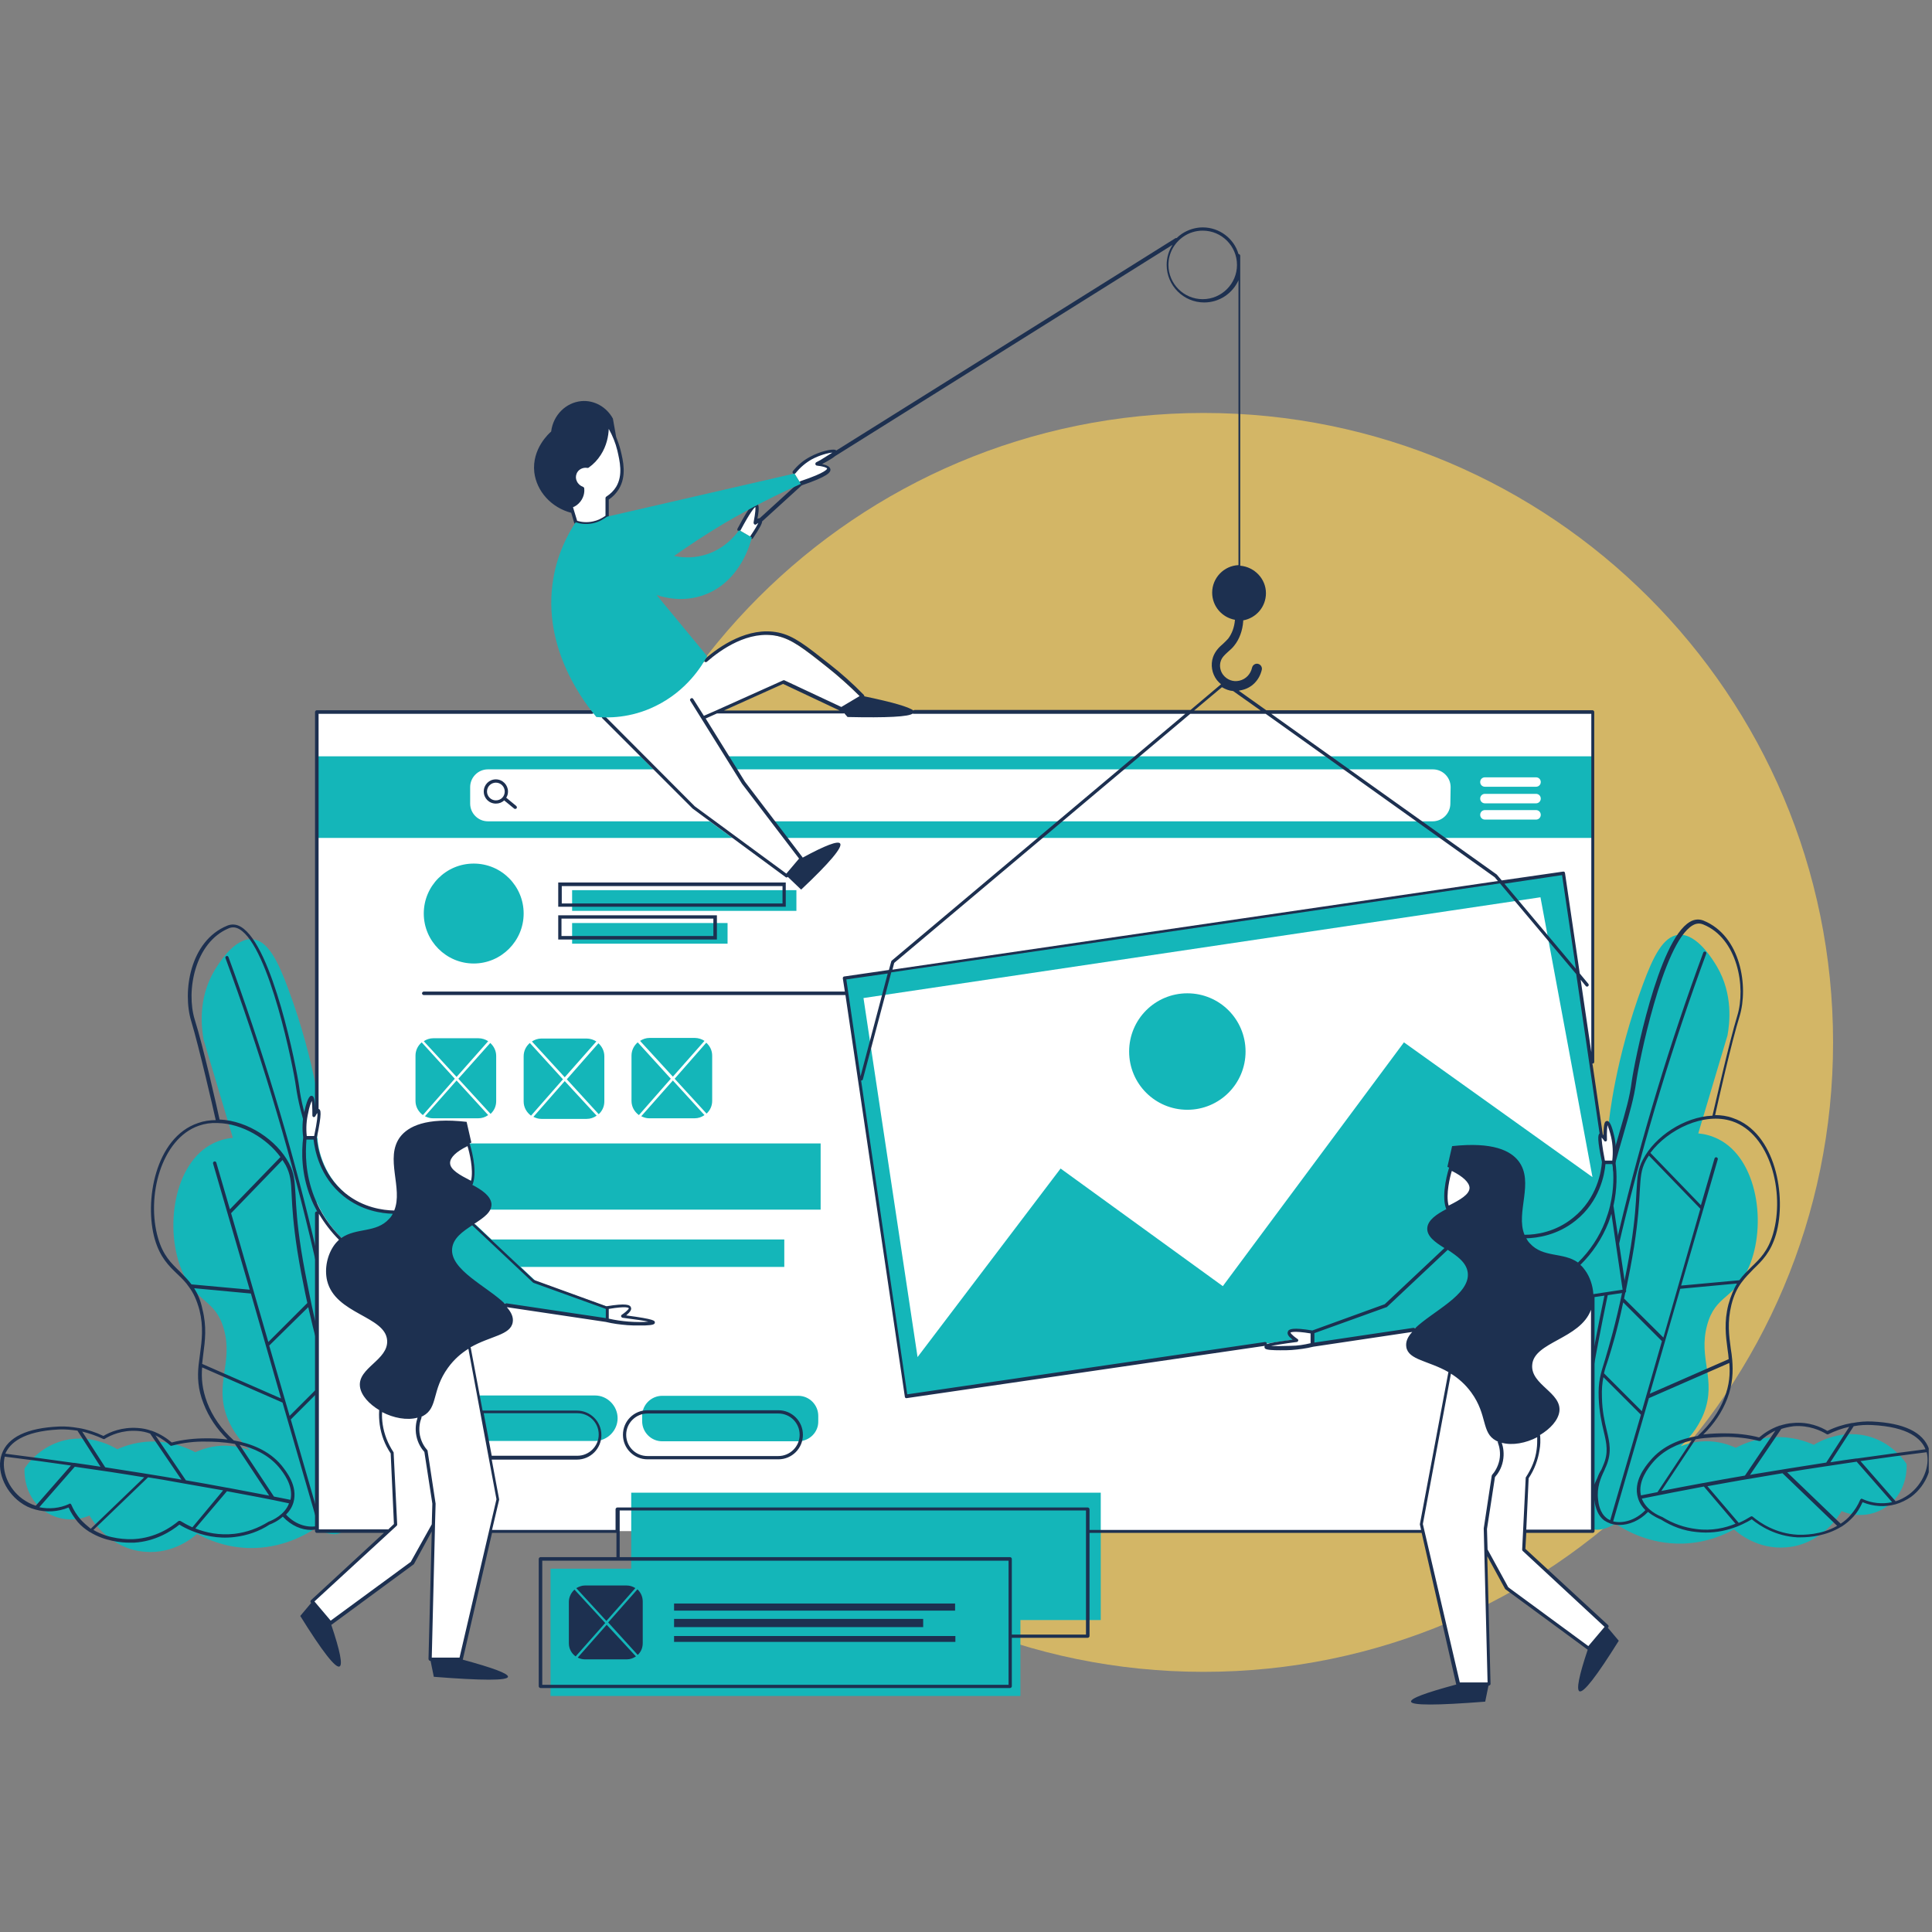
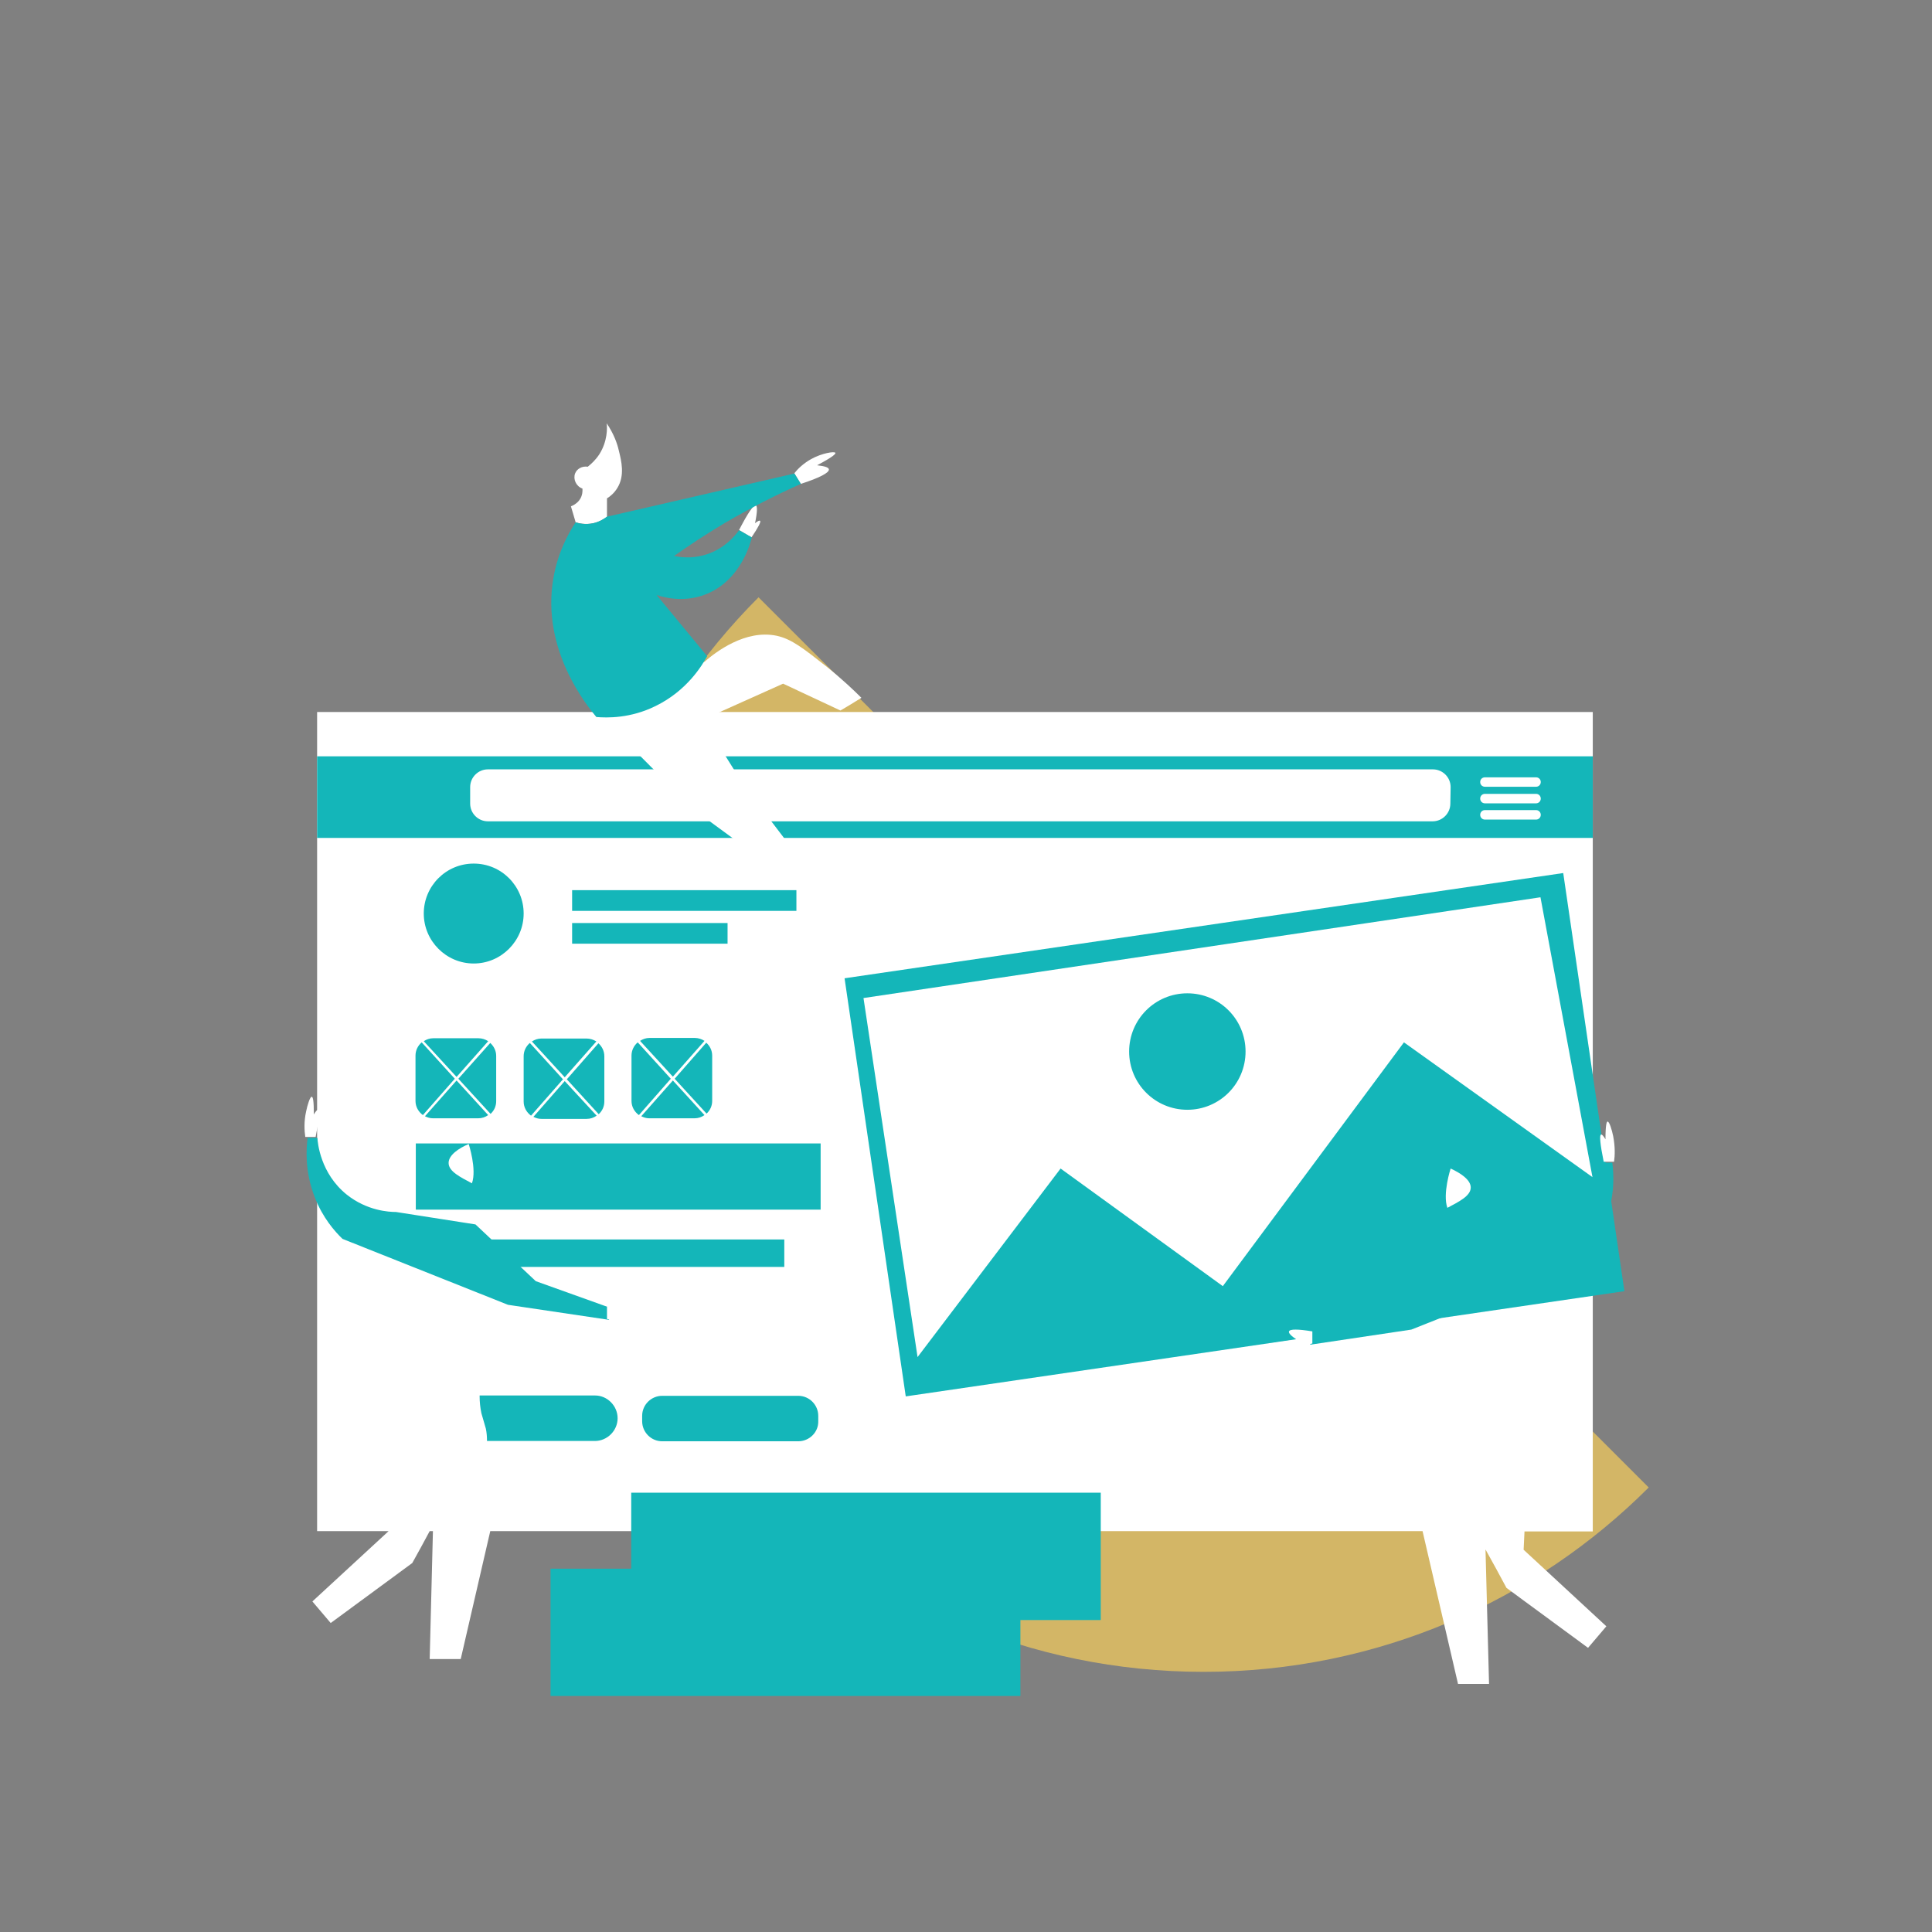
<svg xmlns="http://www.w3.org/2000/svg" width="500" zoomAndPan="magnify" viewBox="0 0 375 375" height="500" preserveAspectRatio="xMidYMid meet" version="1.0">
  <rect x="0" y="0" width="375" height="375" fill="#808080" stroke="none" />
  <defs>
    <clipPath id="25431f6c21">
      <path d="M 111.449 80.156 L 355.797 80.156 L 355.797 324.504 L 111.449 324.504 Z M 111.449 80.156 " clip-rule="nonzero" />
    </clipPath>
    <clipPath id="a19b9b889f">
      <path d="M 233.625 80.156 C 166.148 80.156 111.449 134.855 111.449 202.332 C 111.449 269.805 166.148 324.504 233.625 324.504 C 301.098 324.504 355.797 269.805 355.797 202.332 C 355.797 134.855 301.098 80.156 233.625 80.156 Z M 233.625 80.156 " clip-rule="nonzero" />
    </clipPath>
    <clipPath id="15bda76052">
      <path d="M 0 178.348 L 374.367 178.348 L 374.367 299.941 L 0 299.941 Z M 0 178.348 " clip-rule="nonzero" />
    </clipPath>
    <clipPath id="2461cff3e7">
      <path d="M 58 44.133 L 316 44.133 L 316 330.848 L 58 330.848 Z M 58 44.133 " clip-rule="nonzero" />
    </clipPath>
  </defs>
  <g clip-path="url(#25431f6c21)">
    <g clip-path="url(#a19b9b889f)">
-       <path fill="#d3b666" d="M 111.449 80.156 L 355.797 80.156 L 355.797 324.504 L 111.449 324.504 Z M 111.449 80.156 " fill-opacity="1" fill-rule="nonzero" />
+       <path fill="#d3b666" d="M 111.449 80.156 L 355.797 324.504 L 111.449 324.504 Z M 111.449 80.156 " fill-opacity="1" fill-rule="nonzero" />
    </g>
  </g>
-   <path fill="#14b6b9" d="M 300.953 295.301 C 301.527 298.285 304.395 292.551 308.125 283.086 C 307.836 285.266 307.09 285.602 306.805 288.535 C 306.633 290.363 306.117 295.238 308.523 296.562 C 310.246 297.535 312.656 296.277 313.574 295.754 C 315.293 296.902 320.109 299.828 326.766 299.605 C 331.297 299.434 334.738 297.883 336.574 296.852 C 337.262 297.477 341.105 300.805 346.668 300.344 C 353.664 299.828 357.219 293.805 357.449 293.293 C 360.434 294.609 363.93 294.207 366.512 292.199 C 370.414 289.219 370.07 284.457 370.07 284.168 C 369.379 283.137 367.258 280.328 363.359 279.008 C 357.68 277.113 352.805 279.984 352.059 280.441 C 350.684 279.816 347.93 278.785 344.371 278.957 C 340.875 279.121 338.234 280.328 336.918 281.016 C 335.77 280.504 333.59 279.645 330.781 279.754 C 328.828 279.816 327.223 280.328 326.191 280.727 C 327.566 279.465 329.516 277.352 330.723 274.305 C 333.246 267.707 329.574 263.758 331.352 257.211 C 332.957 251.254 336.746 252.164 339.441 245.977 C 342.996 237.773 341.16 224.867 333.477 221.078 C 332.215 220.453 330.895 220.102 329.633 219.992 L 335.309 200.953 C 335.711 198.707 336.457 193.035 333.246 187.586 C 332.559 186.441 329.402 181.102 325.789 181.449 C 322.809 181.738 320.855 185.75 318.906 191.027 C 313.457 205.59 312.312 217.586 312.312 217.586 C 310.477 236.734 306.52 235.418 303.02 257.562 C 301.641 266.336 297.855 279.465 300.953 295.301 Z M 73.879 296.164 C 73.309 299.145 70.438 293.41 66.711 283.945 C 66.996 286.125 67.742 286.465 68.031 289.395 C 68.203 291.223 68.719 296.102 66.309 297.426 C 64.59 298.395 62.18 297.137 61.262 296.617 C 59.543 297.762 54.723 300.688 48.066 300.465 C 43.535 300.293 40.094 298.742 38.262 297.711 C 37.574 298.336 33.727 301.664 28.164 301.203 C 21.168 300.688 17.613 294.664 17.383 294.156 C 14.398 295.469 10.902 295.066 8.32 293.059 C 4.422 290.078 4.762 285.316 4.762 285.031 C 5.453 283.996 7.574 281.188 11.477 279.867 C 17.152 277.977 22.027 280.844 22.773 281.301 C 24.148 280.676 26.902 279.645 30.457 279.816 C 33.957 279.984 36.598 281.188 37.914 281.875 C 39.062 281.363 41.242 280.504 44.051 280.613 C 46.004 280.676 47.609 281.188 48.641 281.59 C 47.266 280.328 45.316 278.211 44.109 275.164 C 41.586 268.57 45.258 264.617 43.48 258.074 C 41.875 252.113 38.086 253.023 35.395 246.836 C 31.836 238.633 33.672 225.73 41.355 221.938 C 42.617 221.312 43.938 220.965 45.199 220.855 L 39.523 201.812 C 39.121 199.57 38.375 193.895 41.586 188.449 C 42.277 187.301 45.43 181.961 49.043 182.309 C 52.027 182.598 53.977 186.613 55.926 191.891 C 61.375 206.453 62.523 218.445 62.523 218.445 C 64.359 237.598 68.316 236.277 71.816 258.422 C 73.25 267.199 77.035 280.391 73.879 296.164 " fill-opacity="1" fill-rule="nonzero" />
  <g clip-path="url(#15bda76052)">
-     <path fill="#1d3050" d="M 370.527 290.078 C 369.723 290.652 368.863 291.117 367.945 291.402 L 361.121 283.598 C 365.422 282.973 369.723 282.398 373.969 281.875 C 374.656 284.629 373.223 288.07 370.527 290.078 Z M 361.465 290.938 C 361.406 290.879 361.293 290.879 361.234 290.938 C 361.18 291 361.062 291.051 361.062 291.117 C 360.605 292.199 359.973 293.176 359.227 294.035 C 358.656 294.73 357.965 295.301 357.277 295.754 L 346.898 285.777 C 351.371 285.031 355.844 284.406 360.375 283.711 L 367.258 291.574 C 365.367 291.977 363.301 291.797 361.465 290.938 Z M 348.848 297.883 C 344.66 297.648 341.621 295.59 340.188 294.379 C 340.129 294.32 340.07 294.32 339.957 294.32 C 339.898 294.32 339.84 294.32 339.785 294.379 C 339.211 294.73 338.465 295.184 337.488 295.59 L 331.41 288.473 C 334.336 287.961 337.316 287.387 340.242 286.922 C 342.137 286.578 344.086 286.293 345.98 285.953 L 356.59 296.164 C 353.551 297.934 350.051 297.934 348.848 297.883 Z M 329.289 296.789 C 326.938 296.5 324.758 295.754 322.637 294.441 C 321.891 294.156 319.539 293.121 318.676 290.879 C 322.691 290.078 326.707 289.281 330.723 288.535 L 336.859 295.754 C 334.91 296.562 332.27 297.188 329.289 296.789 Z M 313.113 295.301 L 320.055 271.379 L 335.656 264.555 C 335.828 266.625 335.711 268.797 334.68 271.379 C 333.648 274.082 331.871 276.543 329.52 278.719 C 326.363 279.242 322.75 280.504 320.227 283.598 C 319.309 284.691 316.957 287.559 317.93 290.766 C 318.219 291.742 318.734 292.484 319.367 293.121 C 317.414 295.129 314.949 295.754 313.113 295.301 Z M 312.539 295.066 C 312.312 294.953 312.023 294.844 311.852 294.664 C 310.477 293.633 310.246 291.688 310.188 291.051 C 309.902 288.707 310.703 286.867 311.395 285.43 C 311.508 285.145 311.621 284.859 311.738 284.629 C 312.883 281.938 312.426 279.984 311.852 277.574 C 311.449 275.852 310.992 273.961 310.934 271.211 C 310.875 269.605 310.992 268.461 311.223 267.312 L 318.504 274.59 Z M 310.016 286.922 L 307.09 293.293 C 306.52 293.984 305.543 294.781 304.969 294.781 C 307.148 276.09 310.477 257.328 314.836 238.973 C 319.195 220.789 324.699 202.672 331.18 185.113 C 331.238 184.941 331.18 184.77 331.008 184.719 C 330.836 184.656 330.664 184.719 330.605 184.891 C 324.125 202.438 318.621 220.617 314.262 238.859 C 309.902 256.988 306.633 275.566 304.453 294.156 C 304.395 293.867 304.34 293.41 304.395 292.723 C 305.43 266.219 306 252.91 308.812 242.414 C 309.387 240.242 309.785 238.859 310.305 237.199 C 310.934 235.016 311.68 232.613 313 227.672 C 313.859 224.469 314.605 221.938 315.18 219.93 C 316.383 215.742 317.129 213.219 317.586 210.008 C 317.988 206.91 322.691 183 328.543 179.609 C 329.23 179.207 329.918 179.156 330.605 179.441 C 337.262 182.137 338.926 191.602 337.203 197.16 C 335.656 202.215 332.844 214.652 332.387 216.551 C 326.879 216.777 321.199 220.617 318.906 225.039 C 317.875 226.984 317.816 228.363 317.645 231.18 C 317.531 233.473 317.359 236.68 316.555 241.84 C 316.039 245.051 315.578 247.289 315.008 250.156 C 313.516 257.383 312.312 261.227 311.566 263.809 C 310.648 266.738 310.188 268.172 310.305 271.328 C 310.418 274.082 310.875 276.141 311.277 277.809 C 311.852 280.219 312.254 281.988 311.164 284.457 C 311.051 284.691 310.934 284.977 310.82 285.266 C 310.531 285.668 310.246 286.293 310.016 286.922 Z M 336.227 217.637 C 343.57 220.102 346.496 231.402 344.145 239.496 C 343.168 242.82 341.621 244.309 339.957 245.914 C 339.152 246.715 338.352 247.461 337.605 248.492 L 326.305 249.531 L 333.418 225.039 C 333.477 224.867 333.359 224.691 333.188 224.633 C 333.016 224.582 332.844 224.691 332.785 224.867 L 330.148 233.93 L 320.34 223.773 C 323.727 219.242 330.723 215.801 336.227 217.637 Z M 315.234 252.051 C 315.352 251.477 315.465 250.852 315.637 250.215 C 316.211 247.348 316.668 245.117 317.188 241.898 C 317.988 236.68 318.16 233.473 318.277 231.18 C 318.449 228.48 318.504 227.102 319.422 225.328 C 319.594 224.977 319.824 224.633 320.055 224.297 L 330.035 234.621 L 325.676 249.82 L 322.863 259.621 Z M 322.578 260.316 L 318.676 273.91 L 311.336 266.562 C 311.508 265.766 311.793 264.957 312.141 263.922 C 312.828 261.688 313.859 258.473 315.062 252.797 Z M 335.484 253.195 C 334.621 256.586 334.965 259.281 335.312 261.863 C 335.426 262.547 335.484 263.184 335.539 263.809 L 320.227 270.52 L 326.133 250.156 L 337.145 249.129 C 336.516 250.215 335.941 251.539 335.484 253.195 Z M 321.719 289.617 C 320.629 289.852 319.594 290.02 318.504 290.254 C 317.875 287.496 319.938 284.914 320.742 283.945 C 322.809 281.473 325.676 280.219 328.371 279.582 Z M 334.738 278.895 C 336.973 278.895 339.27 279.121 341.449 279.695 C 341.562 279.695 341.676 279.695 341.734 279.645 C 342.309 279.07 343.281 278.32 344.602 277.688 L 338.695 286.41 C 336.055 286.863 333.359 287.324 330.664 287.848 L 330.609 287.848 C 327.855 288.355 325.16 288.871 322.461 289.395 L 329.117 279.355 C 331.523 278.957 333.59 278.957 334.738 278.895 Z M 345.75 277.352 C 346.496 277.113 347.242 276.949 348.16 276.828 C 351.141 276.598 353.434 277.688 354.582 278.383 C 354.695 278.434 354.812 278.434 354.867 278.383 C 356.188 277.746 357.566 277.234 358.941 276.949 L 354.469 283.883 C 349.707 284.629 344.945 285.379 340.188 286.176 C 340.016 286.238 339.84 286.238 339.668 286.293 Z M 359.801 276.828 C 361.008 276.598 362.152 276.543 363.359 276.598 C 370.469 276.949 372.938 279.293 373.738 281.301 C 369.324 281.875 364.906 282.449 360.488 283.086 L 360.316 283.086 C 358.656 283.309 356.992 283.543 355.27 283.832 Z M 374.426 281.25 C 373.281 277.977 369.551 276.203 363.359 275.914 C 362.098 275.852 360.836 275.969 359.574 276.203 L 359.457 276.203 C 357.852 276.488 356.188 277 354.695 277.746 C 353.492 277 351.082 275.914 348.043 276.203 C 347.07 276.254 346.207 276.488 345.461 276.715 L 345.406 276.715 C 343.57 277.352 342.25 278.32 341.449 279.008 C 339.27 278.434 336.973 278.211 334.738 278.211 C 333.82 278.211 332.328 278.211 330.609 278.434 C 332.73 276.375 334.277 274.016 335.254 271.5 C 336.344 268.633 336.402 266.219 336.227 263.98 C 336.172 263.234 336.055 262.488 335.941 261.75 C 335.598 259.219 335.254 256.586 336.055 253.312 C 336.516 251.426 337.203 250.043 338.008 248.957 C 338.754 247.922 339.555 247.176 340.359 246.312 C 342.02 244.707 343.684 243.109 344.719 239.605 C 346.84 232.262 344.66 219.816 336.344 217.012 C 335.254 216.605 334.047 216.438 332.902 216.438 C 333.418 214.082 336.113 202.148 337.664 197.223 C 339.383 191.539 337.949 181.676 330.664 178.695 C 329.805 178.348 328.887 178.41 328.027 178.922 C 321.832 182.477 317.188 206.516 316.727 209.84 C 316.324 212.996 315.578 215.516 314.375 219.645 C 313.801 221.652 313.055 224.23 312.195 227.387 C 310.875 232.262 310.133 234.727 309.5 236.914 C 309.043 238.57 308.582 240.004 308.008 242.129 C 305.141 252.625 304.625 265.988 303.594 292.551 C 303.535 293.582 303.594 294.781 304.34 295.184 L 304.395 295.184 C 304.566 295.238 304.684 295.301 304.855 295.301 C 305.945 295.301 307.262 293.867 307.551 293.582 L 307.609 293.52 L 309.387 289.617 C 309.387 290.078 309.387 290.543 309.441 291.051 C 309.559 291.742 309.785 293.922 311.395 295.129 C 311.738 295.355 312.082 295.527 312.539 295.703 C 312.539 295.703 312.598 295.754 312.656 295.754 L 312.711 295.754 C 313.227 295.926 313.746 295.992 314.375 295.992 C 316.152 295.992 318.219 295.184 319.883 293.461 C 320.914 294.32 322.004 294.781 322.406 294.953 C 324.527 296.277 326.82 297.137 329.289 297.363 C 334.164 297.934 338.008 296.102 340.016 294.895 C 341.562 296.164 344.66 298.172 348.848 298.395 L 349.594 298.395 C 351.312 298.395 354.523 298.105 357.395 296.328 C 357.449 296.328 357.508 296.277 357.508 296.277 C 358.309 295.754 359.055 295.129 359.746 294.379 C 360.488 293.582 361.062 292.602 361.523 291.574 C 363.586 292.434 365.883 292.551 367.945 291.977 C 368.98 291.688 370.012 291.168 370.93 290.543 C 373.969 288.301 375.516 284.285 374.426 281.25 Z M 70.496 295.016 C 68.316 276.488 65.047 257.898 60.688 239.719 C 56.328 221.48 50.82 203.359 44.34 185.75 C 44.281 185.578 44.109 185.516 43.938 185.578 C 43.766 185.633 43.711 185.805 43.766 185.977 C 50.246 203.531 55.754 221.652 60.113 239.832 C 64.473 258.137 67.801 276.949 69.98 295.641 C 69.406 295.641 68.434 294.844 67.859 294.156 L 64.934 287.781 C 64.703 287.102 64.418 286.527 64.188 286.004 C 64.074 285.719 63.957 285.488 63.844 285.203 C 62.754 282.684 63.211 280.965 63.73 278.547 C 64.129 276.887 64.59 274.879 64.703 272.074 C 64.82 268.918 64.359 267.484 63.441 264.555 C 62.641 262.035 61.434 258.188 60 250.902 C 59.426 248.035 58.969 245.805 58.453 242.586 C 57.648 237.426 57.477 234.219 57.363 231.922 C 57.188 229.109 57.129 227.738 56.098 225.781 C 53.746 221.312 48.125 217.523 42.617 217.297 C 42.219 215.406 39.406 202.957 37.801 197.91 C 36.082 192.348 37.801 182.938 44.398 180.184 C 45.086 179.895 45.773 179.953 46.465 180.355 C 52.312 183.746 57.016 207.66 57.418 210.754 C 57.879 213.973 58.566 216.488 59.828 220.676 C 60.402 222.684 61.148 225.207 62.008 228.418 C 63.328 233.359 64.074 235.766 64.703 237.945 C 65.164 239.605 65.621 240.98 66.195 243.16 C 69.004 253.598 69.578 266.91 70.613 293.461 C 70.613 294.207 70.555 294.664 70.496 295.016 Z M 64.703 291.977 C 64.645 292.602 64.359 294.559 63.039 295.59 C 62.812 295.754 62.582 295.875 62.352 295.992 L 56.441 275.516 L 63.73 268.223 C 63.957 269.371 64.074 270.52 64.016 272.125 C 63.902 274.82 63.5 276.777 63.098 278.496 C 62.523 280.965 62.066 282.852 63.211 285.551 C 63.328 285.777 63.441 286.062 63.555 286.348 C 64.188 287.781 65.047 289.617 64.703 291.977 Z M 55.523 293.984 C 56.156 293.348 56.672 292.602 56.957 291.625 C 57.879 288.418 55.523 285.551 54.664 284.457 C 52.141 281.418 48.527 280.156 45.371 279.582 C 42.965 277.402 41.242 274.941 40.211 272.238 C 39.234 269.66 39.062 267.484 39.234 265.414 L 54.836 272.238 L 61.777 296.164 C 59.887 296.617 57.418 296.043 55.523 293.984 Z M 52.141 295.355 C 50.133 296.617 47.898 297.426 45.543 297.711 C 42.562 298.051 39.922 297.477 37.914 296.672 L 44.051 289.445 C 48.066 290.191 52.141 290.938 56.098 291.797 C 55.297 293.984 52.941 295.066 52.141 295.355 Z M 35.047 295.238 C 34.934 295.184 34.762 295.184 34.648 295.238 C 33.211 296.449 30.172 298.508 25.984 298.742 C 24.781 298.797 21.227 298.797 18.129 296.961 L 28.738 286.75 C 30.691 287.039 32.582 287.387 34.473 287.727 C 37.398 288.246 40.383 288.758 43.309 289.281 L 37.344 296.449 C 36.426 296.043 35.621 295.59 35.047 295.238 Z M 15.66 294.953 C 14.918 294.094 14.285 293.121 13.824 292.027 C 13.77 291.977 13.711 291.859 13.652 291.859 L 13.539 291.859 C 13.484 291.859 13.426 291.859 13.426 291.914 C 11.59 292.773 9.523 292.945 7.633 292.551 L 14.516 284.691 C 18.988 285.316 23.52 286.004 27.992 286.75 L 17.613 296.734 C 16.926 296.164 16.234 295.59 15.66 294.953 Z M 6.941 292.262 C 6.027 291.977 5.168 291.512 4.363 290.938 C 1.609 288.93 0.234 285.488 0.922 282.734 C 5.223 283.258 9.469 283.832 13.77 284.457 Z M 11.477 277.457 C 12.621 277.402 13.824 277.523 15.031 277.688 L 19.504 284.691 C 17.84 284.457 16.18 284.168 14.457 283.945 L 14.285 283.945 C 9.871 283.309 5.453 282.734 1.035 282.16 C 1.895 280.156 4.363 277.809 11.477 277.457 Z M 20.02 279.293 C 20.137 279.355 20.25 279.355 20.309 279.293 C 21.398 278.605 23.691 277.523 26.73 277.746 C 27.59 277.809 28.395 277.977 29.141 278.262 L 35.219 287.211 C 35.047 287.152 34.875 287.152 34.707 287.102 C 30 286.293 25.184 285.551 20.422 284.805 L 15.949 277.859 C 17.324 278.211 18.699 278.668 20.02 279.293 Z M 46.52 280.441 C 49.215 281.078 52.082 282.336 54.148 284.805 C 54.949 285.777 57.016 288.355 56.383 291.117 C 55.297 290.879 54.262 290.715 53.172 290.48 Z M 33.039 280.555 C 33.098 280.613 33.211 280.676 33.328 280.613 C 35.508 280.039 37.801 279.754 40.039 279.816 C 41.242 279.816 43.309 279.867 45.602 280.27 L 52.254 290.305 C 49.559 289.789 46.805 289.281 44.109 288.758 L 44.051 288.758 C 41.355 288.246 38.719 287.781 36.082 287.324 L 30.172 278.605 C 31.492 279.242 32.465 280.039 33.039 280.555 Z M 37.688 250.043 L 48.699 251.074 L 54.547 271.438 L 39.234 264.73 C 39.293 264.094 39.406 263.406 39.465 262.777 C 39.809 260.195 40.152 257.5 39.293 254.121 C 38.949 252.398 38.375 251.137 37.688 250.043 Z M 59.828 253.719 C 61.09 259.336 62.066 262.609 62.754 264.84 C 63.098 265.879 63.328 266.738 63.555 267.484 L 56.215 274.82 L 52.254 261.176 Z M 52.082 260.48 L 44.855 235.48 L 54.836 225.156 C 55.066 225.492 55.238 225.84 55.469 226.188 C 56.383 227.961 56.5 229.344 56.613 232.039 C 56.73 234.383 56.902 237.539 57.707 242.758 C 58.223 245.977 58.68 248.27 59.254 251.074 C 59.371 251.711 59.543 252.336 59.656 252.91 Z M 34.875 246.773 C 33.211 245.168 31.664 243.684 30.691 240.355 C 28.336 232.324 31.266 221.027 38.605 218.496 C 39.75 218.094 40.957 217.922 42.16 217.984 L 42.332 217.984 C 46.977 218.094 51.797 220.961 54.434 224.582 L 44.625 234.727 L 41.988 225.668 C 41.93 225.492 41.758 225.379 41.59 225.441 C 41.414 225.492 41.301 225.668 41.355 225.84 L 48.469 250.328 L 37.168 249.297 C 36.48 248.387 35.68 247.578 34.875 246.773 Z M 66.77 243.109 C 66.195 240.93 65.734 239.496 65.277 237.883 C 64.645 235.703 63.902 233.293 62.582 228.363 C 61.723 225.156 60.977 222.625 60.402 220.617 C 59.199 216.488 58.453 213.973 58.051 210.816 C 57.59 207.547 52.941 183.508 46.75 179.895 C 45.891 179.379 44.973 179.32 44.109 179.668 C 36.828 182.648 35.395 192.516 37.113 198.199 C 38.605 203.125 41.355 215.055 41.875 217.414 C 40.727 217.414 39.523 217.586 38.434 217.984 C 30.117 220.789 27.938 233.238 30.059 240.578 C 31.09 244.082 32.754 245.688 34.418 247.289 C 35.277 248.098 36.082 248.895 36.77 249.93 C 37.574 251.016 38.203 252.398 38.719 254.293 C 39.523 257.562 39.176 260.195 38.836 262.723 C 38.719 263.469 38.66 264.211 38.547 264.957 C 38.316 267.199 38.375 269.605 39.523 272.473 C 40.496 274.992 42.047 277.352 44.168 279.41 C 42.449 279.18 41.016 279.18 40.039 279.18 C 37.801 279.18 35.508 279.41 33.328 279.984 C 32.523 279.293 31.207 278.32 29.371 277.688 L 29.312 277.688 C 28.512 277.402 27.707 277.234 26.73 277.172 C 23.691 276.949 21.281 277.977 20.078 278.719 C 18.527 277.977 16.926 277.457 15.258 277.172 L 15.203 277.172 C 13.941 276.949 12.68 276.828 11.418 276.887 C 5.223 277.172 1.496 278.957 0.348 282.227 C -0.742 285.266 0.805 289.281 3.902 291.574 C 4.82 292.262 5.797 292.723 6.887 293.008 C 8.949 293.582 11.246 293.461 13.312 292.602 C 13.77 293.633 14.398 294.559 15.086 295.418 C 15.777 296.215 16.523 296.789 17.324 297.309 C 17.383 297.363 17.383 297.363 17.441 297.363 C 20.309 299.145 23.52 299.434 25.242 299.434 L 25.984 299.434 C 30.172 299.195 33.27 297.188 34.82 295.926 C 35.449 296.328 36.254 296.734 37.227 297.137 C 39.348 298 42.219 298.742 45.543 298.336 C 47.953 298.051 50.305 297.246 52.312 295.926 C 52.773 295.754 53.859 295.301 54.895 294.379 C 56.555 296.164 58.566 296.961 60.344 296.961 C 60.977 296.961 61.551 296.852 62.066 296.672 C 62.523 296.5 62.926 296.328 63.27 296.043 C 64.82 294.895 65.105 292.723 65.219 291.977 C 65.277 291.453 65.277 291 65.277 290.543 L 67.055 294.441 L 67.113 294.492 C 67.398 294.844 68.719 296.215 69.809 296.215 C 69.98 296.215 70.152 296.164 70.266 296.098 L 70.324 296.098 C 71.07 295.703 71.129 294.492 71.07 293.461 C 70.152 266.961 69.637 253.656 66.77 243.109 " fill-opacity="1" fill-rule="nonzero" />
-   </g>
+     </g>
  <path fill="#ffffff" d="M 89.48 138.199 L 61.551 138.199 L 61.551 297.188 L 75.43 297.188 L 60.633 310.84 L 64.188 315.027 L 80.02 303.383 C 81.164 301.324 82.312 299.254 83.402 297.188 L 84.031 297.188 L 83.402 322.023 L 89.426 322.023 L 95.16 297.188 L 276.117 297.188 L 283 326.848 L 289.023 326.848 L 288.336 300.75 C 289.711 303.211 291.09 305.742 292.406 308.207 L 308.238 319.844 L 311.793 315.664 L 295.734 300.805 C 295.793 299.605 295.848 298.457 295.906 297.246 L 309.156 297.246 L 309.156 138.199 L 89.48 138.199 " fill-opacity="1" fill-rule="nonzero" />
  <path fill="#14b6b9" d="M 122.52 304.48 L 122.52 289.734 L 213.656 289.734 L 213.656 314.453 L 213.715 314.453 L 198.059 314.453 L 198.059 329.195 L 122.348 329.195 M 122.402 329.195 L 106.859 329.195 L 106.859 304.48 L 122.52 304.48 " fill-opacity="1" fill-rule="nonzero" />
  <path fill="#14b6b9" d="M 80.707 240.578 L 152.23 240.578 L 152.23 245.914 L 80.707 245.914 Z M 141.219 183.172 L 111.047 183.172 L 111.047 179.156 L 141.219 179.156 Z M 154.582 176.797 L 111.047 176.797 L 111.047 172.785 L 154.582 172.785 Z M 119.879 275.281 C 119.879 277.688 117.871 279.695 115.465 279.695 L 94.527 279.695 C 94.527 278.895 94.473 278.094 94.301 277.285 C 94.012 276.254 93.727 275.281 93.438 274.305 C 93.211 273.219 93.094 272.125 93.094 270.977 L 93.094 270.863 L 115.52 270.863 C 117.871 270.863 119.879 272.871 119.879 275.281 Z M 154.926 279.754 L 128.543 279.754 C 126.363 279.754 124.641 277.977 124.641 275.852 L 124.641 274.82 C 124.641 272.648 126.418 270.926 128.543 270.926 L 154.926 270.926 C 157.105 270.926 158.824 272.699 158.824 274.82 L 158.824 275.852 C 158.883 277.977 157.105 279.754 154.926 279.754 Z M 80.707 221.938 L 159.285 221.938 L 159.285 234.793 L 80.707 234.793 Z M 237.348 249.641 L 205.859 226.812 L 178.098 263.406 L 167.602 193.719 L 299.004 174.16 L 309.098 228.48 L 272.504 202.32 Z M 303.422 169.457 L 163.93 189.883 L 175.805 271.039 L 315.293 250.617 L 303.422 169.457 " fill-opacity="1" fill-rule="nonzero" />
  <path fill="#14b6b9" d="M 298.145 152.707 L 288.223 152.707 C 287.703 152.707 287.305 152.312 287.305 151.793 C 287.305 151.273 287.703 150.879 288.223 150.879 L 298.145 150.879 C 298.66 150.879 299.062 151.273 299.062 151.793 C 299.062 152.312 298.66 152.707 298.145 152.707 Z M 298.145 155.926 L 288.223 155.926 C 287.703 155.926 287.305 155.52 287.305 155.004 C 287.305 154.492 287.703 154.086 288.223 154.086 L 298.145 154.086 C 298.66 154.086 299.062 154.492 299.062 155.004 C 299.062 155.52 298.66 155.926 298.145 155.926 Z M 298.145 159.082 L 288.223 159.082 C 287.703 159.082 287.305 158.676 287.305 158.156 C 287.305 157.648 287.703 157.238 288.223 157.238 L 298.145 157.238 C 298.66 157.238 299.062 157.648 299.062 158.156 C 299.062 158.676 298.66 159.082 298.145 159.082 Z M 281.512 155.977 C 281.512 157.871 279.961 159.418 278.07 159.418 L 94.699 159.418 C 92.809 159.418 91.258 157.871 91.258 155.977 L 91.258 152.773 C 91.258 150.879 92.809 149.332 94.699 149.332 L 278.125 149.332 C 280.02 149.332 281.566 150.879 281.566 152.773 Z M 61.551 146.801 L 61.551 162.637 L 309.156 162.637 L 309.156 146.801 L 61.551 146.801 " fill-opacity="1" fill-rule="nonzero" />
  <path fill="#14b6b9" d="M 98.602 253.262 L 118.219 256.18 L 118.219 253.77 L 103.992 248.672 L 92.293 237.66 L 76.863 235.246 C 75.488 235.246 71.242 235.016 67.285 231.859 C 62.18 227.738 61.664 221.824 61.605 220.855 L 59.715 220.855 C 59.426 222.969 59.141 227.387 61.09 232.375 C 62.641 236.391 64.992 239.031 66.48 240.465 Z M 273.938 258.074 L 254.324 261.004 L 254.324 258.594 L 268.547 253.484 L 280.25 242.473 L 295.676 240.066 C 297.055 240.066 301.297 239.832 305.258 236.68 C 310.359 232.551 310.875 226.641 310.934 225.668 L 312.941 225.668 C 313.227 227.789 313.516 232.211 311.566 237.199 C 310.016 241.215 307.664 243.848 306.172 245.281 L 273.938 258.074 " fill-opacity="1" fill-rule="nonzero" />
  <path fill="#ffffff" d="M 117.816 256.012 C 118.789 256.238 120.223 256.523 121.945 256.637 C 124.238 256.812 126.879 256.703 126.934 256.414 C 126.934 256.238 125.902 255.895 120.855 255.27 C 121.945 254.516 122.461 253.941 122.348 253.656 C 122.176 253.195 120.684 253.195 117.816 253.656 Z M 61.262 220.676 C 61.949 217.297 62.18 215.516 61.777 215.406 C 61.605 215.344 61.32 215.629 60.918 216.316 C 60.918 213.57 60.746 212.934 60.516 212.875 C 60.172 212.824 59.656 214.543 59.426 215.691 C 58.969 217.75 59.082 219.473 59.254 220.676 Z M 87.074 225.73 C 87.074 227.387 89.367 228.48 91.605 229.68 C 92.578 226.93 90.973 222.051 90.973 222.051 C 89.078 222.863 87.074 224.18 87.074 225.73 Z M 254.727 258.422 C 251.914 257.957 250.367 257.957 250.195 258.422 C 250.078 258.762 250.594 259.281 251.684 260.027 C 246.695 260.652 245.605 261.004 245.605 261.176 C 245.605 261.461 248.301 261.578 250.594 261.398 C 252.316 261.289 253.75 261.004 254.727 260.77 Z M 313.285 225.492 C 313.457 224.297 313.516 222.574 313.113 220.504 C 312.883 219.355 312.367 217.637 312.023 217.699 C 311.852 217.699 311.621 218.324 311.621 221.141 C 311.223 220.453 310.934 220.164 310.762 220.219 C 310.418 220.332 310.59 222.109 311.277 225.492 Z M 145.863 104.305 C 147.184 102.352 147.754 101.262 147.527 101.09 C 147.41 100.977 147.066 101.148 146.551 101.555 C 147.012 99.371 147.012 98.223 146.723 98.109 C 146.266 97.938 145.176 99.543 143.453 102.871 Z M 155.441 93.922 C 159.168 92.715 160.949 91.742 160.891 91.113 C 160.832 90.707 160.086 90.48 158.598 90.309 C 161.637 88.699 162.211 88.129 162.152 87.898 C 161.98 87.555 159.512 87.957 157.449 89.105 C 155.898 89.965 154.809 91.055 154.18 91.855 Z M 152 132.699 L 163.129 137.91 C 164.504 137.113 165.824 136.305 167.199 135.445 C 165.707 133.961 163.473 131.836 160.547 129.48 C 155.957 125.867 153.664 124.031 150.738 123.398 C 144.66 122.137 138.922 126.555 136.742 128.445 L 117.07 139.516 L 134.562 157.074 L 152.629 170.316 L 155.441 166.938 L 144.258 152.25 L 134.219 136.191 L 136.398 139.695 C 141.504 137.402 146.895 134.992 152 132.699 Z M 281.566 226.812 C 281.566 226.812 279.961 231.75 280.938 234.441 C 283.172 233.238 285.469 232.148 285.469 230.488 C 285.469 228.992 283.461 227.672 281.566 226.812 Z M 116.324 88.184 C 115.578 89.332 114.719 90.074 114.086 90.59 C 112.996 90.418 111.965 90.992 111.621 91.91 C 111.219 93 111.793 94.379 113.055 94.836 C 113.055 95.125 113.168 96.215 112.367 97.188 C 111.793 97.875 111.105 98.16 110.816 98.277 C 111.105 99.309 111.449 100.344 111.734 101.375 C 112.309 101.551 113.57 101.887 115.176 101.551 C 116.438 101.262 117.355 100.688 117.816 100.285 L 117.816 96.727 C 118.391 96.387 119.191 95.754 119.824 94.719 C 121.312 92.312 120.625 89.504 120.109 87.438 C 119.824 86.176 119.191 84.281 117.758 82.16 C 117.871 83.078 117.93 85.66 116.324 88.184 Z M 288.336 297.246 L 288.852 297.246 L 288.395 300.805 Z M 288.336 297.246 " fill-opacity="1" fill-rule="nonzero" />
  <g clip-path="url(#2461cff3e7)">
-     <path fill="#1d3050" d="M 151.887 171.988 L 109.039 171.988 L 109.039 175.363 L 151.887 175.363 Z M 152.516 176 L 108.352 176 L 108.352 171.293 L 152.516 171.293 Z M 314.949 250.328 L 312.77 235.59 C 312.598 236.164 312.426 236.734 312.195 237.309 C 310.992 240.355 309.098 243.223 306.746 245.516 C 307.09 245.805 307.379 246.141 307.664 246.551 C 308.582 247.812 309.156 249.469 309.27 251.191 Z M 308.812 254.23 C 306.691 259.965 297.684 260.43 297.398 264.957 C 297.109 268.797 303.133 270.289 302.676 273.961 C 302.445 275.68 300.898 277.352 298.891 278.547 C 298.891 278.605 298.945 278.605 298.945 278.668 C 299.004 279.582 299.004 280.504 298.832 281.363 C 298.547 283.309 297.855 285.203 296.711 286.922 L 296.25 296.902 L 308.812 296.902 Z M 295.562 301.039 C 295.504 300.977 295.449 300.867 295.449 300.805 L 296.137 286.867 C 296.137 286.812 296.137 286.75 296.195 286.699 C 297.285 285.031 298.027 283.258 298.258 281.363 C 298.375 280.555 298.375 279.754 298.375 278.957 C 296.195 280.102 293.555 280.613 291.492 280.039 C 291.777 280.898 292.008 282.109 291.719 283.598 C 291.434 285.031 290.746 286.062 290.172 286.699 L 288.621 296.789 L 288.738 300.75 L 292.754 308.086 L 308.297 319.508 L 311.449 315.777 Z M 283.348 326.562 L 288.738 326.562 L 287.992 296.672 L 289.539 286.465 C 289.539 286.414 289.598 286.348 289.598 286.293 C 290.113 285.719 290.746 284.742 291.031 283.426 C 291.316 281.988 291.031 280.793 290.746 280.039 C 290.688 279.984 290.746 279.867 290.746 279.816 C 290.629 279.754 290.516 279.695 290.402 279.645 C 287.477 278.094 288.793 274.707 285.582 270.289 C 284.379 268.633 283 267.484 281.625 266.625 L 276.176 295.812 Z M 255.07 260.602 L 274.34 257.734 C 274.457 257.734 274.57 257.734 274.629 257.848 C 278.07 254.516 285.352 251.305 284.895 247.059 C 284.664 245.051 282.828 243.797 280.996 242.586 C 280.996 242.586 280.996 242.648 280.938 242.648 L 269.234 253.656 C 269.18 253.719 269.18 253.719 269.121 253.719 L 255.125 258.762 L 255.125 260.602 Z M 254.383 260.715 L 254.383 258.816 C 250.941 258.246 250.539 258.645 250.48 258.645 C 250.48 258.645 250.539 258.996 251.855 259.906 C 251.973 259.965 252.027 260.145 251.973 260.254 C 251.914 260.367 251.855 260.48 251.684 260.48 C 248.988 260.824 247.5 261.113 246.695 261.227 C 247.613 261.289 249.047 261.289 250.539 261.227 C 251.855 261.227 253.176 261.004 254.383 260.715 Z M 281.797 227.273 C 281.453 228.363 280.594 231.805 281.168 233.984 L 281.34 233.93 C 283.348 232.898 285.238 231.859 285.238 230.543 C 285.18 229.508 283.977 228.363 281.797 227.273 Z M 176.09 270.641 L 245.547 260.48 C 245.719 260.48 245.891 260.602 245.891 260.77 L 245.891 260.887 C 246.523 260.652 247.898 260.43 250.883 260.027 C 250.078 259.391 249.793 258.934 249.965 258.473 C 250.137 257.957 250.883 257.613 254.727 258.246 L 268.777 253.145 L 280.363 242.246 C 278.527 241.102 276.922 239.953 277.035 238.348 C 277.152 236.801 278.871 235.652 280.766 234.672 C 280.707 234.621 280.648 234.621 280.648 234.504 C 279.676 231.688 281.168 226.93 281.281 226.641 C 281.168 226.59 281.051 226.527 280.938 226.477 C 281.223 225.156 281.566 223.773 281.855 222.461 C 289.828 221.598 293.211 223.371 294.758 225.379 C 297.855 229.457 294.129 235.363 295.906 239.668 L 296.023 239.668 C 298.027 239.668 301.871 239.207 305.371 236.34 C 310.074 232.551 310.82 227.215 310.934 225.551 C 310.016 221.191 310.133 220.281 310.477 219.992 L 305.945 189.074 L 291.145 171.465 L 172.992 188.734 L 167.484 209.492 C 167.43 209.668 167.312 209.723 167.199 209.723 L 167.141 209.723 Z M 167.027 208.918 L 172.305 188.957 L 164.273 190.105 Z M 173.223 188.211 L 290.746 171.004 L 290.113 170.266 L 245.664 138.547 L 231.035 138.547 L 173.566 186.898 Z M 231.781 137.91 L 244.688 137.91 L 239.355 134.133 C 238.551 134.066 237.863 133.781 237.176 133.387 Z M 303.191 169.859 L 292.008 171.527 L 305.887 188.047 Z M 246.754 138.547 L 290.516 169.742 L 290.574 169.809 L 291.492 170.891 L 303.422 169.172 C 303.477 169.172 303.594 169.172 303.648 169.234 C 303.707 169.285 303.766 169.344 303.766 169.457 L 306.633 188.957 L 308.297 190.965 C 308.41 191.082 308.41 191.316 308.238 191.426 C 308.125 191.539 307.895 191.539 307.781 191.367 L 306.805 190.168 L 308.871 204.219 L 308.871 138.547 Z M 310.875 220.789 C 310.875 221.191 310.934 222.34 311.508 225.266 L 312.941 225.266 C 313.113 223.723 313.055 222.172 312.711 220.676 C 312.484 219.707 312.195 218.848 312.023 218.383 C 311.965 218.73 311.852 219.527 311.91 221.25 C 311.91 221.426 311.793 221.535 311.68 221.535 C 311.566 221.598 311.395 221.535 311.336 221.363 C 311.164 221.141 310.992 220.906 310.875 220.789 Z M 306.289 245.051 C 308.582 242.82 310.418 240.066 311.566 237.086 C 311.965 235.988 312.312 234.957 312.539 233.93 L 312.539 233.867 C 313.285 230.777 313.227 227.961 313 225.953 L 311.621 225.953 C 311.449 227.91 310.531 233.184 305.828 236.914 C 302.273 239.781 298.375 240.293 296.25 240.355 C 296.422 240.695 296.652 241.039 296.938 241.324 C 299.52 244.191 303.363 242.988 306.289 245.051 C 306.23 245.051 306.289 245.051 306.289 245.051 Z M 210.789 293.176 L 120.281 293.176 L 120.281 302.238 L 196.051 302.238 C 196.223 302.238 196.395 302.41 196.395 302.586 L 196.395 317.266 L 210.789 317.266 Z M 195.762 302.926 L 105.254 302.926 L 105.254 327.016 L 195.762 327.016 Z M 96.363 291 L 90.914 261.801 C 89.539 262.66 88.164 263.809 86.957 265.477 C 83.746 269.895 85.066 273.219 82.141 274.82 C 82.023 274.879 81.91 274.941 81.797 274.992 C 81.797 275.055 81.852 275.164 81.797 275.227 C 81.508 275.969 81.223 277.172 81.508 278.605 C 81.797 279.984 82.426 280.898 82.941 281.473 C 83 281.535 83 281.59 83 281.652 L 84.551 291.859 L 84.434 296.043 L 84.434 296.102 L 83.805 321.738 L 89.195 321.738 Z M 83.805 295.875 L 83.918 291.859 L 82.371 281.824 C 81.797 281.188 81.109 280.156 80.82 278.719 C 80.535 277.285 80.762 276.023 81.051 275.164 C 78.984 275.738 76.348 275.227 74.168 274.082 C 74.109 274.879 74.168 275.68 74.281 276.488 C 74.57 278.383 75.258 280.156 76.348 281.824 C 76.406 281.875 76.406 281.938 76.406 281.988 L 77.094 295.926 C 77.094 296.043 77.035 296.098 76.977 296.164 L 61.031 310.84 L 64.188 314.566 L 79.73 303.16 Z M 75.316 296.902 L 76.461 295.812 L 75.832 282.109 C 74.684 280.391 73.996 278.547 73.707 276.543 C 73.594 275.68 73.535 274.77 73.594 273.844 C 73.594 273.793 73.594 273.73 73.652 273.73 C 71.645 272.527 70.094 270.863 69.867 269.141 C 69.406 265.477 75.43 263.98 75.141 260.145 C 74.797 255.441 65.105 255.09 63.5 248.609 C 62.926 246.199 63.555 243.508 64.875 241.676 C 65.164 241.266 65.508 240.93 65.793 240.641 C 64.301 239.145 62.984 237.426 61.895 235.59 L 61.895 296.852 L 75.316 296.852 Z M 60.977 232.262 C 62.121 235.246 63.957 237.996 66.254 240.242 L 66.254 240.293 C 69.176 238.234 73.02 239.379 75.543 236.562 C 75.832 236.277 76.059 235.938 76.23 235.59 C 74.109 235.531 70.211 235.016 66.652 232.148 C 62.008 228.418 61.09 223.148 60.859 221.191 L 59.484 221.191 C 59.254 223.832 59.254 227.844 60.977 232.262 Z M 59.543 220.504 L 60.977 220.504 C 61.605 217.523 61.664 216.438 61.605 216.031 C 61.492 216.152 61.379 216.316 61.203 216.66 C 61.148 216.777 60.977 216.84 60.859 216.84 C 60.746 216.777 60.633 216.66 60.633 216.551 C 60.633 214.883 60.574 214.082 60.516 213.684 C 60.289 214.145 60 215.004 59.828 215.98 C 59.484 217.414 59.371 218.957 59.543 220.504 Z M 61.262 215.289 L 61.262 215.457 L 61.32 215.406 C 61.262 215.406 61.262 215.344 61.262 215.289 Z M 90.742 222.461 C 88.508 223.543 87.359 224.691 87.359 225.73 C 87.359 227.047 89.254 228.074 91.258 229.109 L 91.434 229.172 C 91.949 226.984 91.086 223.543 90.742 222.461 Z M 91.66 237.824 C 89.824 239.031 87.992 240.293 87.762 242.301 C 87.301 246.488 94.586 249.703 98.027 253.082 C 98.086 253.023 98.199 252.973 98.312 252.973 L 117.586 255.84 L 117.586 254.059 L 103.59 249.012 C 103.535 249.012 103.535 248.957 103.477 248.957 L 91.777 237.945 C 91.66 237.883 91.66 237.824 91.66 237.824 Z M 118.16 254.059 L 118.16 255.949 C 119.422 256.238 120.684 256.414 122.004 256.523 C 123.492 256.637 124.926 256.637 125.844 256.523 C 125.043 256.352 123.609 256.129 120.855 255.777 C 120.742 255.777 120.625 255.664 120.57 255.555 C 120.512 255.441 120.57 255.27 120.684 255.203 C 122.004 254.293 122.059 253.941 122.059 253.941 C 122.004 253.832 121.602 253.484 118.16 254.059 Z M 93.898 274.367 L 95.445 282.562 L 112.078 282.562 C 114.316 282.562 116.211 280.727 116.211 278.434 C 116.211 276.141 114.375 274.305 112.078 274.305 L 93.898 274.305 Z M 163.355 137.91 Z M 140.527 137.91 L 162.953 137.91 L 152 132.75 Z M 240.098 51.418 C 240.098 47.746 237.117 44.766 233.445 44.766 C 232.125 44.766 230.809 45.168 229.719 45.914 C 227.883 47.176 226.793 49.184 226.793 51.418 C 226.793 55.09 229.773 58.07 233.445 58.07 C 237.117 58.07 240.098 55.09 240.098 51.418 Z M 315.637 250.566 C 315.637 250.73 315.523 250.902 315.352 250.902 L 309.5 251.762 L 309.5 297.188 C 309.5 297.363 309.328 297.535 309.156 297.535 L 296.25 297.535 L 296.078 300.629 L 312.137 315.43 C 312.254 315.543 312.254 315.777 312.137 315.887 L 312.082 315.949 L 314.203 318.469 C 309.902 325.352 307.379 328.621 306.574 328.281 C 305.945 327.996 306.461 325.293 308.18 320.188 C 308.125 320.188 308.125 320.188 308.066 320.133 L 292.234 308.496 C 292.18 308.496 292.18 308.43 292.121 308.375 L 288.68 302.066 L 289.312 326.848 C 289.312 326.965 289.254 327.016 289.195 327.07 C 289.141 327.137 289.023 327.188 288.965 327.188 L 288.91 327.188 L 288.277 330.289 C 278.816 331.031 273.996 331.031 273.883 330.289 C 273.766 329.652 276.691 328.57 282.656 326.965 L 275.945 297.535 L 211.477 297.535 L 211.477 317.551 C 211.477 317.723 211.305 317.895 211.133 317.895 L 196.395 317.895 L 196.395 327.301 C 196.395 327.473 196.223 327.645 196.051 327.645 L 104.91 327.645 C 104.738 327.645 104.566 327.473 104.566 327.301 L 104.566 302.586 C 104.566 302.41 104.738 302.238 104.91 302.238 L 119.652 302.238 L 119.652 297.535 L 95.504 297.535 L 89.824 322.141 C 95.734 323.746 98.66 324.84 98.602 325.465 C 98.488 326.211 93.668 326.211 84.203 325.465 L 83.574 322.375 L 83.516 322.375 C 83.402 322.375 83.344 322.312 83.285 322.262 C 83.23 322.195 83.172 322.086 83.172 322.023 L 83.805 297.246 L 80.363 303.555 C 80.363 303.617 80.305 303.617 80.246 303.672 L 64.418 315.312 C 64.418 315.312 64.359 315.312 64.301 315.379 C 66.023 320.477 66.539 323.172 65.906 323.457 C 65.164 323.859 62.582 320.59 58.281 313.656 L 60.402 311.125 L 60.344 311.074 C 60.23 310.953 60.23 310.727 60.344 310.617 L 74.512 297.535 L 61.492 297.535 C 61.32 297.535 61.148 297.363 61.148 297.188 L 61.148 235.48 C 61.148 235.301 61.32 235.129 61.492 235.129 L 61.551 235.129 C 61.09 234.27 60.633 233.359 60.289 232.434 C 58.453 227.789 58.508 223.543 58.852 220.789 C 58.625 219.07 58.68 217.414 59.082 215.742 C 59.77 212.59 60.344 212.645 60.516 212.711 C 60.859 212.762 61.09 212.996 61.148 215.168 L 61.148 138.199 C 61.148 138.027 61.32 137.859 61.492 137.859 L 114.949 137.859 C 115.121 137.859 115.293 138.027 115.293 138.199 C 115.293 138.371 115.121 138.547 114.949 138.547 L 61.836 138.547 L 61.836 215.227 C 62.293 215.406 62.523 215.914 61.492 220.855 C 61.605 222.461 62.352 227.844 67.055 231.637 C 70.555 234.441 74.398 234.906 76.406 234.957 L 76.52 234.957 C 78.297 230.656 74.625 224.754 77.668 220.676 C 79.215 218.668 82.598 216.84 90.57 217.75 C 90.859 219.07 91.203 220.453 91.488 221.766 C 91.375 221.824 91.258 221.887 91.145 221.938 C 91.258 222.227 92.75 226.984 91.777 229.797 C 91.777 229.852 91.719 229.918 91.66 229.969 C 93.496 230.941 95.219 232.09 95.391 233.645 C 95.504 235.246 93.898 236.34 92.062 237.539 L 103.648 248.438 L 117.699 253.547 C 121.602 252.91 122.289 253.262 122.461 253.77 C 122.633 254.172 122.348 254.633 121.543 255.32 C 127.164 256.066 127.105 256.352 127.105 256.703 C 127.105 257.039 126.762 257.211 125.156 257.273 L 123.953 257.273 C 123.207 257.273 122.461 257.273 121.773 257.211 C 120.398 257.098 118.961 256.926 117.586 256.586 L 98.371 253.719 C 99.23 254.695 99.691 255.664 99.52 256.637 C 99.117 259.168 95.219 259.281 91.316 261.516 C 91.316 261.578 91.375 261.578 91.375 261.629 L 93.668 273.793 L 111.965 273.793 C 114.605 273.793 116.727 275.914 116.727 278.547 C 116.727 281.188 114.605 283.309 111.965 283.309 L 95.445 283.309 L 96.879 291 L 96.879 291.117 L 95.504 296.961 L 119.48 296.961 L 119.48 292.945 C 119.48 292.773 119.652 292.602 119.824 292.602 L 211.133 292.602 C 211.305 292.602 211.477 292.773 211.477 292.945 L 211.477 296.961 L 275.832 296.961 L 275.602 295.926 L 275.602 295.812 L 281.109 266.453 C 281.109 266.391 281.109 266.391 281.168 266.336 C 277.266 264.094 273.367 263.98 272.965 261.461 C 272.793 260.43 273.25 259.453 274.113 258.531 L 254.898 261.398 C 253.52 261.75 252.145 261.914 250.711 262.035 C 250.137 262.086 249.277 262.086 248.473 262.086 C 247.152 262.086 245.836 262.035 245.547 261.75 C 245.492 261.688 245.434 261.578 245.434 261.461 C 245.434 261.398 245.434 261.289 245.492 261.227 L 175.977 271.379 L 175.918 271.379 C 175.859 271.379 175.805 271.379 175.746 271.328 C 175.688 271.266 175.629 271.211 175.629 271.094 L 164.102 193.145 L 82.254 193.145 C 82.082 193.145 81.91 192.973 81.91 192.801 C 81.91 192.633 82.082 192.461 82.254 192.461 L 163.988 192.461 L 163.586 189.883 C 163.586 189.703 163.699 189.531 163.871 189.531 L 172.535 188.27 L 172.992 186.613 C 172.992 186.551 173.051 186.492 173.105 186.441 L 230.062 138.547 L 177.293 138.547 C 177.238 138.547 177.18 138.547 177.18 138.484 C 176.434 139.121 172.188 139.344 164.504 139.172 L 163.871 138.434 C 163.816 138.484 163.758 138.484 163.699 138.484 L 139.152 138.484 L 136.973 139.461 L 144.602 151.738 L 155.785 166.418 L 155.785 166.473 C 160.203 164.07 162.668 163.148 163.07 163.723 C 163.586 164.41 161.062 167.449 155.5 172.676 L 152.918 170.203 C 152.859 170.266 152.746 170.316 152.688 170.316 C 152.629 170.316 152.574 170.316 152.516 170.266 L 134.449 156.953 L 116.898 139.406 C 116.781 139.293 116.781 139.059 116.898 138.945 C 117.012 138.836 117.242 138.836 117.355 138.945 L 134.852 156.5 L 152.629 169.57 L 155.098 166.652 L 144.027 152.137 L 133.988 136.02 C 133.875 135.852 133.934 135.68 134.105 135.566 C 134.277 135.445 134.449 135.504 134.562 135.68 L 136.629 138.945 C 136.629 138.945 136.688 138.887 136.742 138.887 L 138.98 137.91 L 152 132.062 C 152.113 132.004 152.172 132.004 152.285 132.062 L 163.301 137.223 L 166.855 135.105 C 164.848 133.098 162.727 131.199 160.547 129.48 C 156.016 125.867 153.719 124.094 150.91 123.457 C 145.289 122.254 139.898 126.102 137.203 128.445 C 137.086 128.562 136.859 128.562 136.742 128.395 C 136.629 128.273 136.629 128.047 136.801 127.938 C 139.609 125.465 145.23 121.562 151.082 122.773 C 154.066 123.398 156.359 125.242 161.004 128.906 C 163.355 130.742 165.594 132.75 167.656 134.871 C 167.715 134.93 167.773 135.043 167.773 135.156 C 173.277 136.305 176.434 137.223 177.293 137.91 C 177.352 137.859 177.41 137.797 177.523 137.797 L 231.094 137.797 L 237 132.812 C 236.715 132.578 236.43 132.289 236.199 132.004 C 235.223 130.742 234.938 129.02 235.453 127.535 C 235.855 126.387 236.656 125.578 237.402 124.953 C 237.746 124.605 238.09 124.316 238.379 123.973 C 239.125 123 239.582 121.738 239.699 120.367 L 239.699 120.301 C 237.176 119.844 235.281 117.664 235.281 115.031 C 235.281 112.164 237.574 109.805 240.387 109.691 L 240.387 54.402 C 239.238 56.926 236.715 58.707 233.734 58.707 C 229.719 58.707 226.449 55.434 226.449 51.418 C 226.449 49.984 226.852 48.668 227.594 47.52 L 162.094 88.531 C 161.691 88.875 160.949 89.332 159.57 90.078 C 160.602 90.309 161.062 90.594 161.176 91.055 C 161.293 91.684 160.66 92.488 155.613 94.207 L 147.926 101.207 C 147.926 101.605 147.527 102.414 146.148 104.473 C 146.094 104.594 145.977 104.594 145.863 104.594 C 145.805 104.594 145.746 104.594 145.691 104.531 C 145.52 104.422 145.52 104.242 145.633 104.07 C 146.609 102.637 147.012 101.891 147.184 101.488 C 147.066 101.555 146.953 101.66 146.781 101.777 C 146.664 101.84 146.551 101.891 146.438 101.777 C 146.32 101.727 146.266 101.555 146.266 101.438 C 146.664 99.312 146.664 98.625 146.609 98.395 C 146.379 98.566 145.633 99.371 143.742 102.922 C 143.684 103.098 143.453 103.16 143.281 103.039 C 143.109 102.988 143.051 102.75 143.168 102.586 C 145.746 97.707 146.379 97.477 146.836 97.648 C 147.238 97.82 147.469 98.395 147.012 100.691 C 147.184 100.633 147.297 100.574 147.469 100.574 L 155.211 93.52 C 155.211 93.52 155.27 93.52 155.27 93.461 C 155.27 93.461 155.328 93.461 155.328 93.406 C 160.488 91.684 160.547 90.996 160.547 90.938 C 160.547 90.938 160.43 90.594 158.539 90.367 C 158.422 90.367 158.309 90.25 158.25 90.078 C 158.25 89.965 158.309 89.793 158.422 89.734 C 158.711 89.562 158.996 89.449 159.285 89.273 L 161.578 87.84 C 160.832 87.898 159.168 88.301 157.562 89.16 C 156.359 89.848 155.328 90.707 154.41 91.855 C 154.293 91.973 154.066 92.027 153.949 91.914 C 153.836 91.801 153.777 91.57 153.895 91.453 C 154.867 90.25 155.957 89.332 157.277 88.645 C 159.168 87.613 161.465 87.098 162.152 87.324 C 162.211 87.383 162.266 87.383 162.324 87.441 L 228.113 46.258 C 228.168 46.203 228.285 46.203 228.398 46.203 C 228.684 45.914 229.031 45.629 229.375 45.398 C 230.578 44.594 232.012 44.137 233.445 44.137 C 236.715 44.137 239.527 46.316 240.387 49.297 C 240.559 49.297 240.73 49.469 240.73 49.645 L 240.73 109.805 C 243.484 110.039 245.719 112.332 245.719 115.137 C 245.719 117.781 243.828 119.957 241.305 120.414 L 241.305 120.586 C 241.188 122.371 240.559 124.09 239.582 125.289 C 239.238 125.75 238.781 126.152 238.379 126.5 C 237.746 127.074 237.176 127.586 236.945 128.328 C 236.656 129.191 236.828 130.227 237.402 130.973 C 238.148 131.949 239.352 132.406 240.559 132.121 C 241.82 131.836 242.738 130.855 243.023 129.594 C 243.141 129.082 243.656 128.73 244.172 128.848 C 244.688 128.965 245.031 129.477 244.918 129.992 C 244.457 132 242.969 133.555 240.961 133.957 C 240.789 134.008 240.617 134.008 240.441 134.066 L 245.777 137.855 L 309.098 137.855 C 309.27 137.855 309.441 138.023 309.441 138.195 L 309.441 206.109 C 309.441 206.277 309.328 206.449 309.098 206.449 L 311.105 220.215 C 311.164 220.277 311.164 220.277 311.223 220.328 C 311.277 217.867 311.508 217.633 311.91 217.582 C 312.426 217.52 312.883 218.559 313.344 220.617 C 313.688 222.285 313.746 223.941 313.574 225.664 C 313.859 227.785 313.918 230.711 313.172 234.043 Z M 97.969 153.633 C 97.969 152.707 97.227 151.91 96.25 151.91 C 95.332 151.91 94.527 152.652 94.527 153.633 C 94.527 154.543 95.273 155.352 96.25 155.352 C 97.227 155.352 97.969 154.605 97.969 153.633 Z M 98.602 153.633 C 98.602 154.086 98.488 154.492 98.258 154.832 L 100.207 156.438 C 100.32 156.551 100.379 156.785 100.266 156.902 C 100.207 156.953 100.094 157.012 100.035 157.012 C 99.977 157.012 99.863 157.012 99.805 156.953 L 97.855 155.352 C 97.453 155.754 96.879 155.977 96.25 155.977 C 94.93 155.977 93.898 154.945 93.898 153.633 C 93.898 152.312 94.93 151.273 96.25 151.273 C 97.57 151.273 98.602 152.363 98.602 153.633 Z M 108.984 181.676 L 138.465 181.676 L 138.465 178.297 L 108.984 178.297 Z M 108.352 177.66 L 139.152 177.66 L 139.152 182.363 L 108.352 182.363 Z M 119.824 87.438 C 119.48 86.004 118.906 84.57 118.16 83.25 C 118.102 84.629 117.758 86.52 116.609 88.297 C 115.98 89.273 115.234 90.078 114.258 90.766 C 114.203 90.824 114.086 90.824 114.031 90.824 C 113.113 90.648 112.195 91.164 111.906 91.969 C 111.734 92.426 111.734 92.945 111.965 93.402 C 112.195 93.918 112.652 94.32 113.168 94.492 C 113.285 94.551 113.398 94.664 113.398 94.781 C 113.457 95.238 113.457 96.328 112.652 97.359 C 112.195 97.934 111.68 98.277 111.219 98.449 L 112.023 101.09 C 112.77 101.316 113.859 101.488 115.121 101.203 C 115.98 101.031 116.781 100.629 117.527 100.113 L 117.527 96.672 C 117.527 96.559 117.586 96.441 117.699 96.387 C 118.504 95.867 119.133 95.238 119.594 94.492 C 120.969 92.199 120.281 89.445 119.824 87.438 Z M 103.707 91.684 C 103.191 87.094 106.633 84.055 106.977 83.766 C 107.375 80.555 109.844 78.145 112.824 77.859 C 115.293 77.629 117.699 78.949 118.961 81.242 C 119.191 82.449 119.363 83.594 119.594 84.801 C 119.938 85.66 120.223 86.465 120.453 87.383 C 120.969 89.504 121.66 92.371 120.109 94.953 C 119.594 95.754 118.961 96.441 118.16 96.961 L 118.16 100.344 C 118.16 100.457 118.102 100.516 118.047 100.574 C 117.242 101.203 116.266 101.66 115.293 101.891 C 114.777 102.008 114.258 102.062 113.801 102.062 C 112.941 102.062 112.195 101.891 111.68 101.723 C 111.562 101.66 111.508 101.602 111.449 101.488 L 110.875 99.539 C 106.977 98.508 104.164 95.352 103.707 91.684 Z M 151.082 274.363 L 125.672 274.363 C 123.438 274.363 121.543 276.199 121.543 278.492 C 121.543 280.785 123.379 282.617 125.672 282.617 L 151.082 282.617 C 153.32 282.617 155.211 280.785 155.211 278.492 C 155.211 276.199 153.375 274.363 151.082 274.363 Z M 125.672 273.727 L 151.082 273.727 C 153.719 273.727 155.844 275.848 155.844 278.492 C 155.844 281.125 153.719 283.254 151.082 283.254 L 125.672 283.254 C 123.035 283.254 120.914 281.125 120.914 278.492 C 120.914 275.848 123.035 273.727 125.672 273.727 Z M 185.383 317.547 L 130.836 317.547 L 130.836 318.695 L 185.438 318.695 L 185.438 317.547 Z M 179.188 314.227 L 130.836 314.227 L 130.836 315.824 L 179.188 315.824 Z M 185.383 311.238 L 130.836 311.238 L 130.836 312.621 L 185.383 312.621 Z M 117.758 315.371 L 112.137 321.734 C 112.598 321.969 113.055 322.082 113.57 322.082 L 121.66 322.082 C 122.348 322.082 122.922 321.848 123.438 321.508 Z M 111.508 308.543 C 110.875 309.113 110.418 309.977 110.418 310.898 L 110.418 318.98 C 110.418 320.012 110.934 320.938 111.734 321.508 L 117.473 315.023 Z M 123.781 321.223 C 124.41 320.648 124.754 319.84 124.754 318.93 L 124.754 310.836 C 124.754 309.922 124.355 309.062 123.723 308.488 L 118.047 314.914 Z M 111.852 308.254 C 112.367 307.969 112.941 307.742 113.516 307.742 L 121.602 307.742 C 122.23 307.742 122.805 307.918 123.32 308.254 L 117.699 314.625 L 111.852 308.254 " fill-opacity="1" fill-rule="nonzero" />
-   </g>
+     </g>
  <path fill="#14b6b9" d="M 115.176 101.555 C 113.629 101.891 112.367 101.605 111.734 101.379 C 110.074 103.898 108.238 107.512 107.434 112.102 C 104.91 126.152 114.145 137.223 115.75 139.172 C 117.816 139.344 122.348 139.461 127.223 137.051 C 133.359 134.066 136.285 129.137 137.258 127.363 L 127.453 115.492 C 128.828 115.945 132.5 116.977 136.629 115.492 C 143.969 112.848 145.805 104.816 145.922 104.305 L 143.453 102.922 C 142.766 103.848 140.527 106.766 136.457 107.801 C 134.047 108.438 132.039 108.148 130.836 107.914 C 133.762 105.855 136.973 103.73 140.527 101.605 C 145.805 98.512 150.797 95.988 155.441 93.922 L 154.18 91.914 L 117.816 100.289 C 117.301 100.633 116.438 101.262 115.176 101.555 Z M 130.605 209.723 L 124.469 216.66 C 124.926 216.891 125.445 217.062 126.016 217.062 L 134.793 217.062 C 135.539 217.062 136.168 216.84 136.742 216.438 Z M 123.781 202.32 C 123.035 202.957 122.574 203.871 122.574 204.902 L 122.574 213.684 C 122.574 214.832 123.148 215.801 124.012 216.438 L 130.203 209.383 Z M 137.145 216.152 C 137.832 215.516 138.234 214.652 138.234 213.684 L 138.234 204.902 C 138.234 203.871 137.777 203.012 137.086 202.387 L 130.949 209.383 Z M 130.605 208.98 L 136.742 202.035 C 136.227 201.691 135.539 201.461 134.852 201.461 L 126.074 201.461 C 125.387 201.461 124.754 201.691 124.238 202.035 Z M 109.613 209.84 L 103.535 216.777 C 103.992 217.012 104.508 217.176 105.082 217.176 L 113.859 217.176 C 114.605 217.176 115.234 216.949 115.809 216.551 Z M 102.844 202.438 C 102.102 203.074 101.641 203.984 101.641 205.02 L 101.641 213.793 C 101.641 214.941 102.215 215.914 103.074 216.551 L 109.27 209.492 Z M 116.211 216.266 C 116.898 215.629 117.301 214.77 117.301 213.793 L 117.301 205.02 C 117.301 203.984 116.84 203.125 116.152 202.5 L 110.016 209.492 Z M 109.613 209.098 L 115.75 202.148 C 115.234 201.812 114.547 201.578 113.859 201.578 L 105.082 201.578 C 104.395 201.578 103.762 201.812 103.246 202.148 Z M 88.621 209.723 L 82.484 216.66 C 82.941 216.891 83.461 217.062 84.031 217.062 L 92.809 217.062 C 93.555 217.062 94.184 216.84 94.758 216.438 Z M 81.852 202.32 C 81.109 202.957 80.648 203.871 80.648 204.902 L 80.648 213.684 C 80.648 214.832 81.223 215.801 82.082 216.438 L 88.277 209.383 Z M 95.219 216.203 C 95.906 215.578 96.309 214.719 96.309 213.734 L 96.309 204.965 C 96.309 203.934 95.848 203.074 95.16 202.438 L 88.965 209.383 Z M 88.621 209.031 L 94.758 202.098 C 94.242 201.75 93.555 201.523 92.867 201.523 L 84.09 201.523 C 83.402 201.523 82.77 201.75 82.254 202.098 Z M 91.949 167.621 C 86.555 167.621 82.254 171.988 82.254 177.316 C 82.254 182.648 86.613 187.016 91.949 187.016 C 97.281 187.016 101.641 182.648 101.641 177.316 C 101.641 171.988 97.34 167.621 91.949 167.621 Z M 241.762 204.105 C 241.762 210.352 236.715 215.406 230.465 215.406 C 224.211 215.406 219.164 210.352 219.164 204.105 C 219.164 197.848 224.211 192.801 230.465 192.801 C 236.715 192.801 241.762 197.848 241.762 204.105 " fill-opacity="1" fill-rule="nonzero" />
</svg>